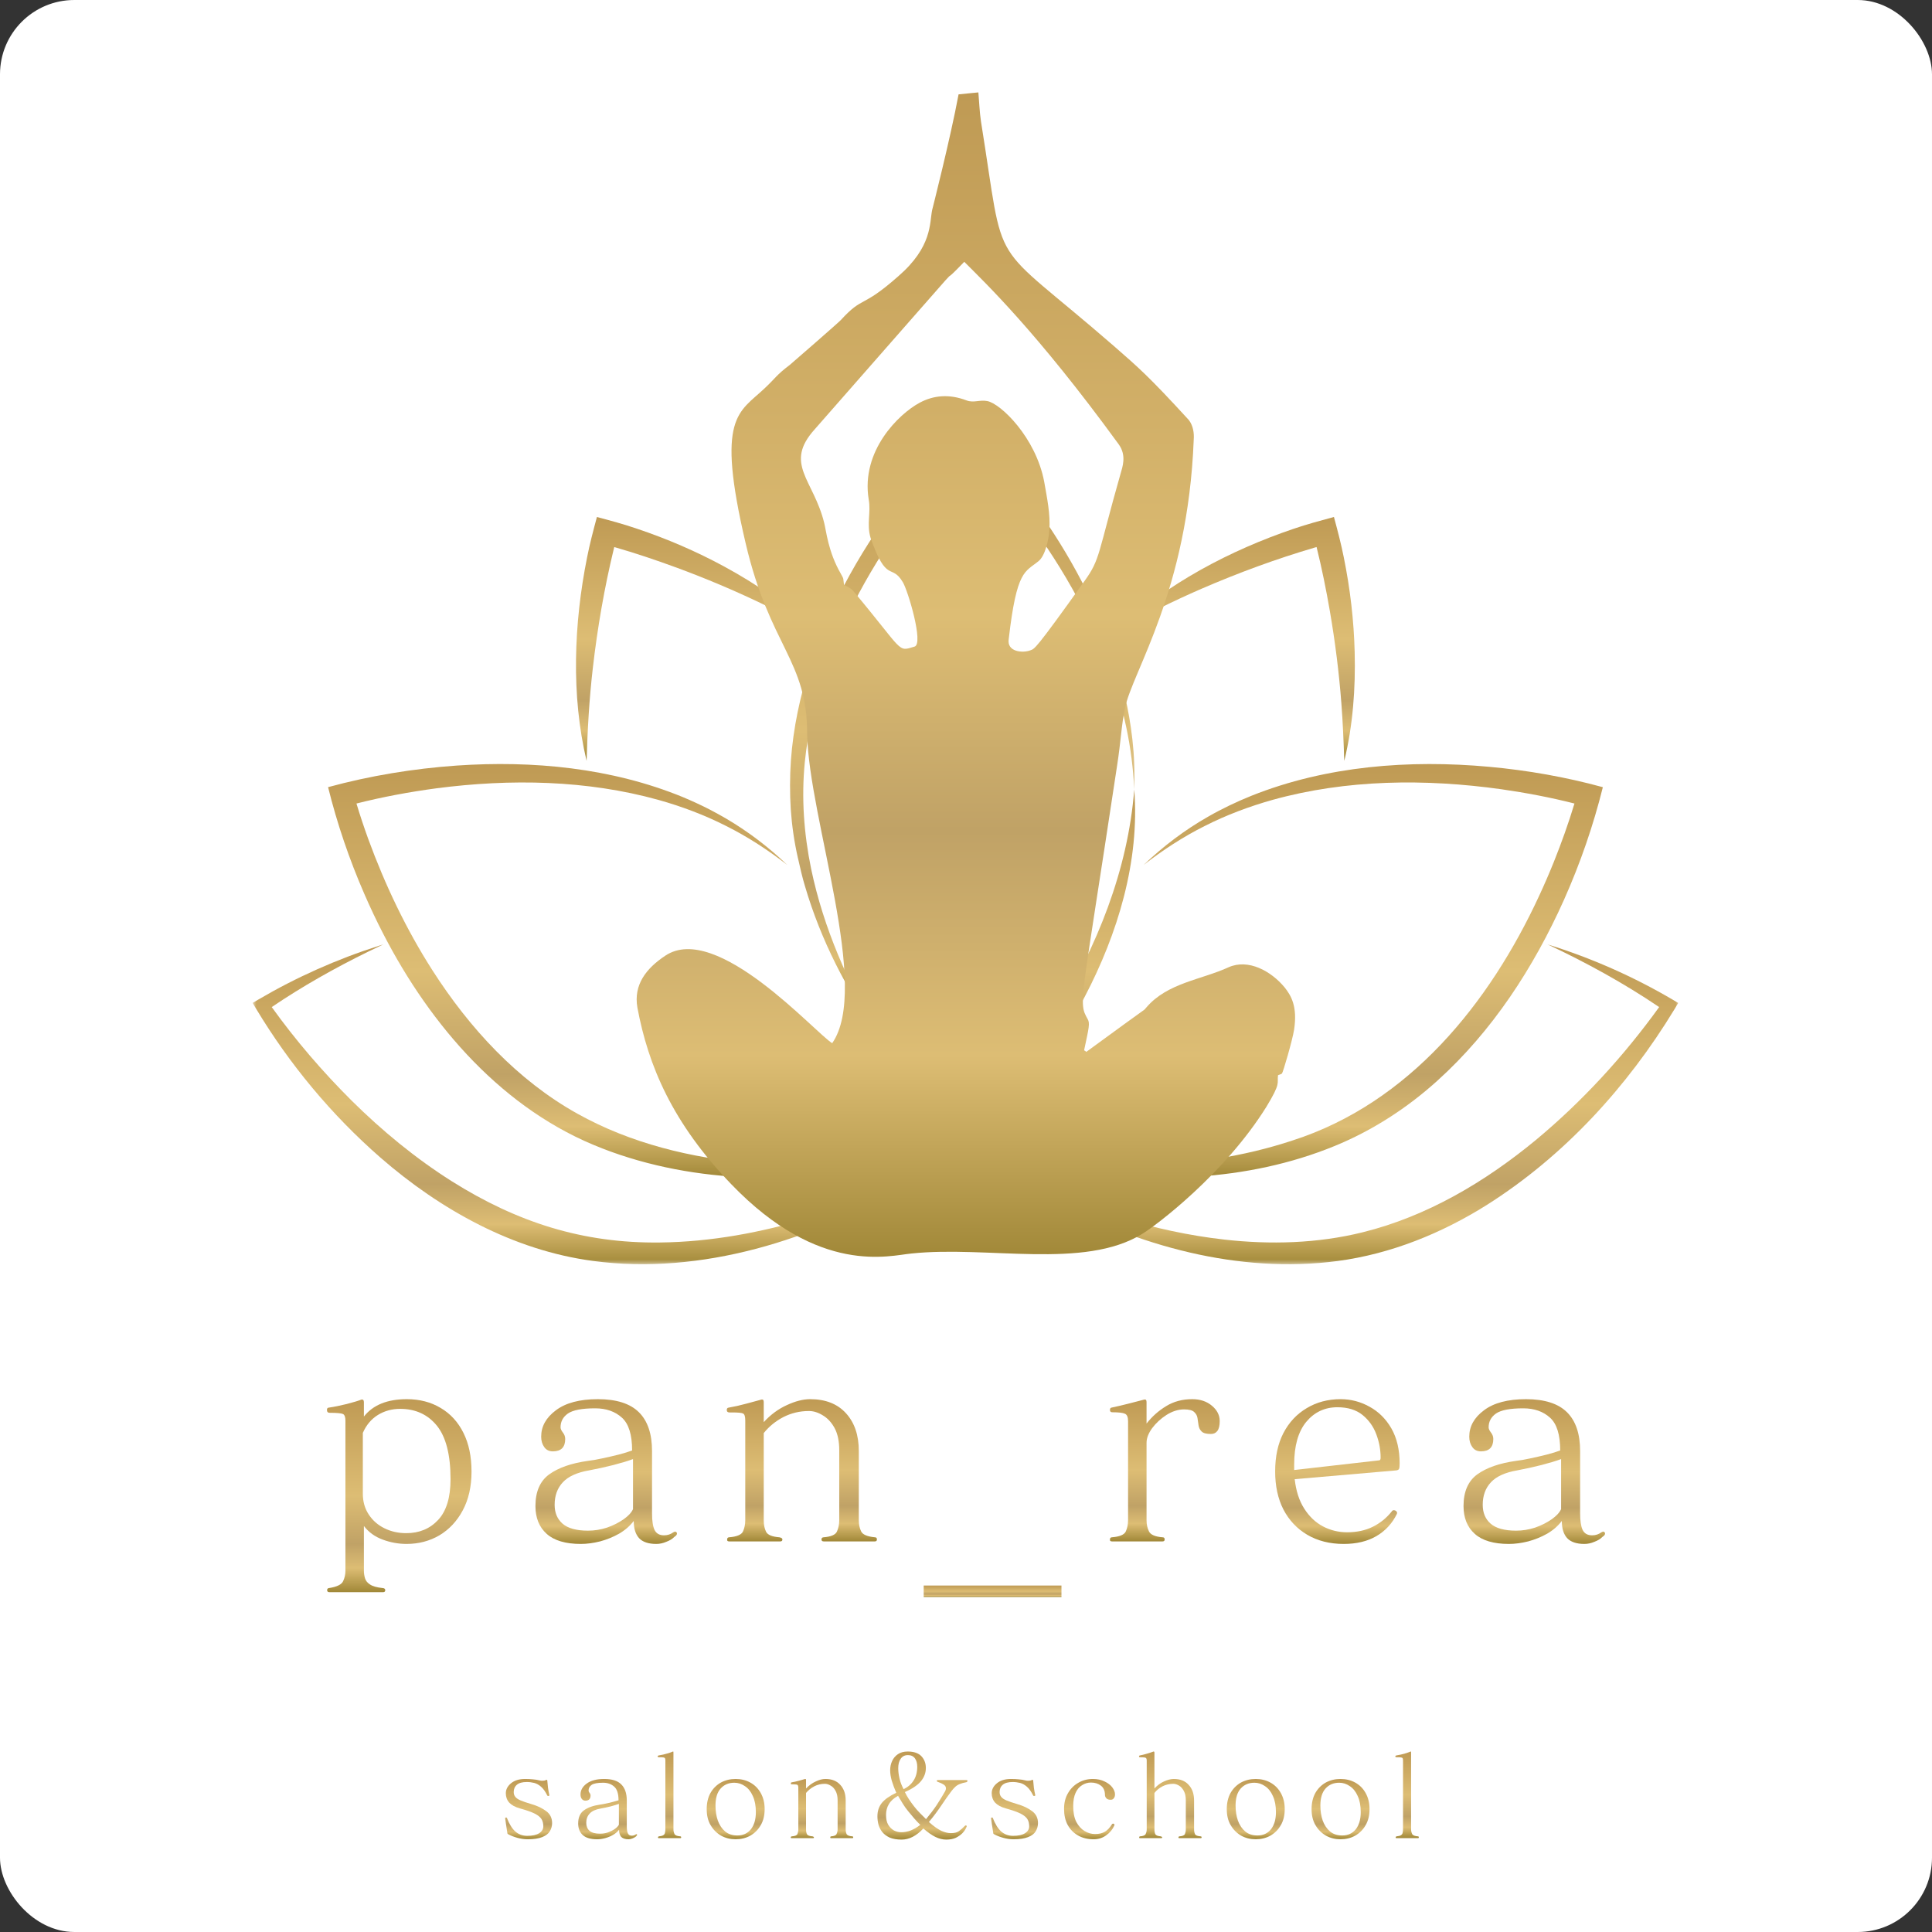
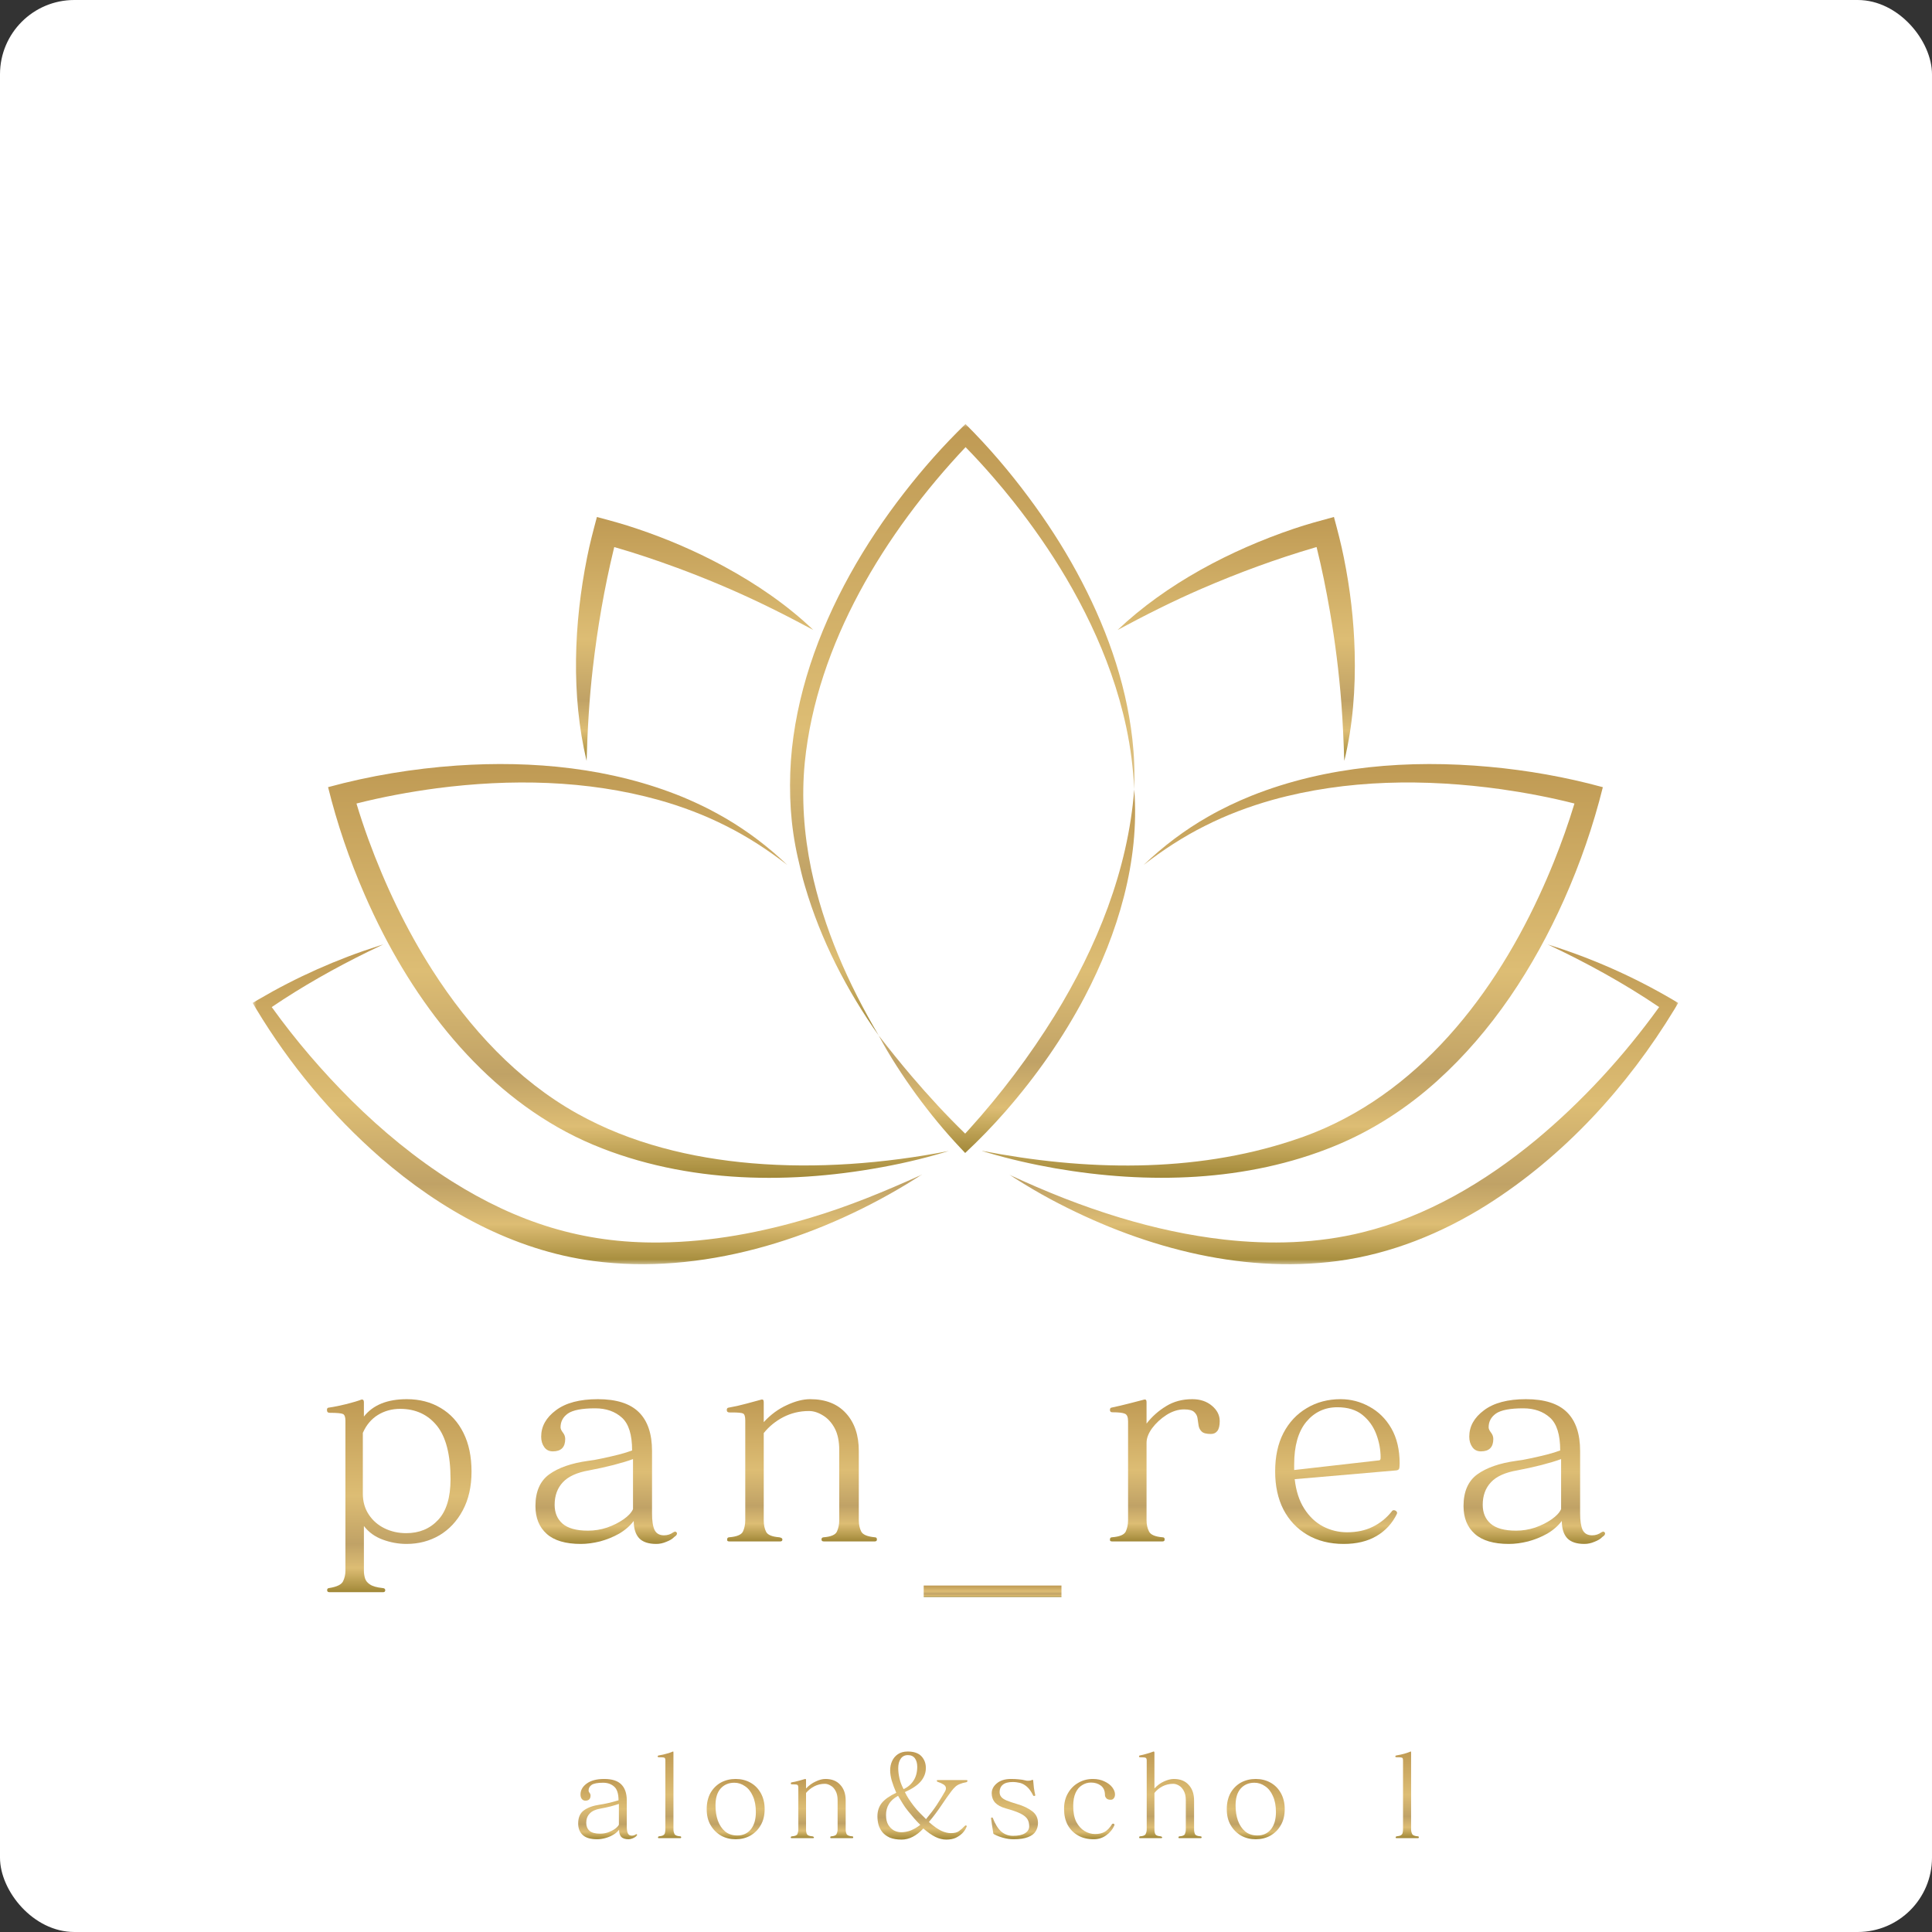
<svg xmlns="http://www.w3.org/2000/svg" width="260" height="260" viewBox="0 0 260 260" fill="none">
  <rect x="0" y="0" width="260" height="260" fill="#333333" stroke="none" />
  <rect width="260" height="260" rx="10" fill="white" />
  <path d="M180.515 94.635C180.199 90.489 179.675 86.358 178.971 82.261C178.471 79.363 177.888 76.475 177.18 73.62C177.107 73.64 177.029 73.664 176.951 73.683C171.757 75.208 166.655 77.086 161.684 79.237C157.835 80.902 154.102 82.79 150.398 84.781C156.976 78.552 165.592 74.038 174.131 71.149C175.864 70.557 177.738 70.052 179.515 69.572C179.995 71.344 180.49 73.232 180.845 75.023C181.694 79.208 182.199 83.484 182.306 87.751C182.432 92.659 182.068 97.615 180.908 102.392C180.82 99.795 180.714 97.217 180.515 94.635Z" fill="url(#paint0_linear_1136_923)" />
  <mask id="mask0_1136_923" style="mask-type:luminance" maskUnits="userSpaceOnUse" x="34" y="126" width="91" height="45">
    <path d="M34 126.251H124.34V170.295H34V126.251Z" fill="white" />
  </mask>
  <g mask="url(#mask0_1136_923)">
    <path d="M34.762 134.518C39.888 131.509 45.359 129.072 51.024 127.271L51.568 127.101C50.879 127.426 50.194 127.761 49.505 128.091C45.039 130.285 40.689 132.737 36.568 135.528C39.786 140.009 43.413 144.227 47.32 148.115C51.432 152.183 55.922 155.887 60.811 158.975C69.568 164.484 78.432 167.344 88.83 167.208C95.694 167.135 102.505 165.848 109.068 163.878C114.18 162.363 119.175 160.29 124.01 158.101L123.845 158.12L124.01 158.077L124.083 158.057L124.015 158.101C123.408 158.504 122.568 159.004 121.961 159.387C109.616 166.844 94.325 171.64 79.82 169.693C69.092 168.271 59.267 162.81 51.189 155.776C44.617 150.038 38.985 143.256 34.49 135.795L34 134.97L34.767 134.513L34.762 134.518Z" fill="url(#paint1_linear_1136_923)" />
  </g>
  <mask id="mask1_1136_923" style="mask-type:luminance" maskUnits="userSpaceOnUse" x="135" y="126" width="91" height="45">
    <path d="M135.524 126.251H226V170.295H135.524V126.251Z" fill="white" />
  </mask>
  <g mask="url(#mask1_1136_923)">
    <path d="M164.738 166.814C170.947 167.513 177.306 167.344 183.384 165.834C192.029 163.698 199.83 159.072 206.67 153.431C212.947 148.217 218.515 142.14 223.282 135.528C218.529 132.31 213.476 129.543 208.282 127.101C214.141 128.912 219.796 131.416 225.083 134.518L225.845 134.975L225.359 135.795C219.005 146.266 210.476 155.591 200.087 162.159C194.005 165.979 187.175 168.746 180.029 169.698C166.699 171.465 153.092 167.649 141.393 161.392C139.733 160.504 138.112 159.533 136.519 158.528C136.291 158.382 136.063 158.242 135.835 158.091C140.709 160.363 145.66 162.339 150.782 163.882C155.335 165.251 160.005 166.28 164.738 166.814Z" fill="url(#paint2_linear_1136_923)" />
  </g>
  <path d="M91.044 76.387C88.286 75.373 85.49 74.431 82.665 73.62C82.646 73.698 82.626 73.771 82.607 73.848C81.33 79.11 80.408 84.47 79.786 89.848C79.301 94.013 79.063 98.193 78.942 102.392C76.835 93.581 77.233 83.868 79.005 75.023C79.354 73.232 79.854 71.353 80.33 69.576C82.102 70.042 83.99 70.557 85.714 71.149C89.767 72.508 93.718 74.207 97.471 76.246C101.786 78.591 105.893 81.382 109.451 84.78C107.16 83.557 104.874 82.358 102.534 81.242C98.791 79.441 94.947 77.829 91.049 76.387H91.044Z" fill="url(#paint3_linear_1136_923)" />
  <path d="M132.175 154.878C145.888 157.543 160.573 157.907 173.971 153.47C189.651 148.426 200.447 135.028 207.155 120.504C207.845 119.023 208.51 117.479 209.117 115.97C210.146 113.402 211.083 110.785 211.884 108.135C208.646 107.31 205.34 106.688 202.034 106.212C191.816 104.785 181.228 104.873 171.238 107.649C168.117 108.528 165.058 109.674 162.165 111.14C159.238 112.601 156.49 114.397 153.903 116.402C156.519 113.902 159.451 111.679 162.612 109.887C164.466 108.824 166.456 107.878 168.447 107.077C178.519 103.062 189.684 102.212 200.408 103.193C205.568 103.664 210.704 104.567 215.704 105.936C214.413 111.13 212.655 116.203 210.476 121.091C206.403 130.188 200.84 138.766 193.403 145.465C189.345 149.13 184.684 152.145 179.621 154.217C167.772 159.077 154.456 159.382 141.976 157.222C138.947 156.688 135.917 156.004 132.971 155.135L132.17 154.892L132.18 154.882L132.175 154.878Z" fill="url(#paint4_linear_1136_923)" />
  <mask id="mask2_1136_923" style="mask-type:luminance" maskUnits="userSpaceOnUse" x="105" y="57" width="48" height="83">
    <path d="M105.699 57.004H152.922V139.921H105.699V57.004Z" fill="white" />
  </mask>
  <g mask="url(#mask2_1136_923)">
    <path d="M107.388 115.513C103.398 97.96 110.995 80.047 121.67 66.329C124.209 63.052 126.956 59.95 129.932 57.062C133.024 60.135 135.849 63.45 138.442 66.941C140.816 70.13 142.995 73.484 144.898 76.98C148.689 83.945 151.495 91.557 152.388 99.465C152.51 100.572 152.607 101.737 152.641 102.848C152.694 103.979 152.675 105.111 152.641 106.237C152.51 103.426 152.155 100.635 151.573 97.892C151.058 95.45 150.354 92.989 149.524 90.63C147.951 86.159 145.879 81.868 143.476 77.785C141.354 74.188 138.951 70.746 136.359 67.475C135.5 66.387 134.602 65.31 133.694 64.261C132.485 62.863 131.233 61.489 129.942 60.174C119.083 71.688 109.913 86.644 108.306 102.586C107.835 107.373 108.189 112.217 109.16 116.931C110.816 124.878 114.15 132.392 118.262 139.368C113.932 133.246 110.461 126.509 108.34 119.29C107.966 118.067 107.675 116.766 107.393 115.518L107.388 115.513Z" fill="url(#paint5_linear_1136_923)" />
  </g>
  <path d="M118.262 139.368C119.694 141.213 121.146 143.023 122.655 144.795C124.947 147.484 127.354 150.096 129.888 152.557C130.068 152.368 130.243 152.179 130.408 151.989C134.694 147.251 138.563 142.12 141.927 136.683C147.607 127.46 151.796 117.111 152.641 106.242C153.398 115.882 150.422 125.664 145.976 134.14C143.058 139.688 139.422 144.858 135.301 149.577C133.597 151.523 131.786 153.392 129.888 155.164L129.277 154.514C127.121 152.237 125.131 149.805 123.277 147.271C121.447 144.747 119.733 142.12 118.257 139.368H118.262Z" fill="url(#paint6_linear_1136_923)" />
  <path d="M81.029 154.538C67.777 149.441 57.976 138.077 51.592 125.703C50.689 123.96 49.816 122.11 49.034 120.31C47.01 115.664 45.369 110.853 44.151 105.931C49.796 104.392 55.607 103.441 61.442 103.028C71.714 102.324 82.286 103.334 91.874 107.261C93.073 107.761 94.34 108.343 95.495 108.936C96.175 109.285 97.019 109.756 97.675 110.135C100.665 111.887 103.456 114.013 105.951 116.402C103.364 114.397 100.617 112.601 97.689 111.14C94.796 109.674 91.738 108.523 88.617 107.649C78.937 104.96 68.699 104.795 58.777 106.081C55.146 106.567 51.519 107.237 47.971 108.135C48.452 109.737 48.986 111.329 49.553 112.897C51.811 119.067 54.655 125.052 58.199 130.586C63.17 138.348 69.602 145.353 77.689 149.868C84.869 153.873 93.015 155.848 101.165 156.543C105.573 156.921 110.015 156.926 114.437 156.635C118.869 156.339 123.296 155.761 127.684 154.892L126.879 155.135C126.612 155.217 126.34 155.29 126.073 155.368C124.456 155.829 122.82 156.227 121.18 156.581C107.971 159.377 93.762 159.484 81.029 154.543V154.538Z" fill="url(#paint7_linear_1136_923)" />
-   <path d="M129 12.698C129.889 12.62 130.777 12.509 131.665 12.436C131.782 13.727 131.821 15.028 132.01 16.31C135.394 37.305 132.651 31.577 149.879 46.548C153.209 49.46 154.52 50.557 159.991 56.528C160.559 57.276 160.719 58.261 160.646 59.179C159.86 79.567 152.379 90.392 151.389 95.315C150.894 97.698 150.874 99.577 150.311 103.184C145.428 135.538 145.088 134.815 146.36 137.125C146.704 137.688 146.554 138.261 145.894 141.344C146 141.402 146.097 141.475 146.195 141.553C155.947 134.407 153.597 136.266 154.287 135.562C157.127 132.256 161.661 131.863 165.374 130.154C167.981 129.014 171.044 130.654 172.884 132.887C173.767 133.999 174.622 135.455 174.156 138.557C173.937 139.97 172.651 144.378 172.515 144.475C172.355 144.582 172.165 144.625 171.991 144.693C171.84 145.853 172.418 145.669 170.423 148.951C164.782 158.004 155.51 164.98 153.699 166.062C145.879 170.883 132.874 167.606 122.651 168.693C119.743 168.955 110.296 171.718 98.427 159.383C90.496 151.15 87.233 143.412 85.777 135.591C85.243 132.519 86.957 130.324 89.534 128.611C96.462 123.985 109.738 139.043 111.995 140.387C117.195 132.902 108.884 110.271 108.622 98.853C108.665 88.795 103.612 87.091 100.335 73.067C96.316 55.922 99.423 55.567 102.928 52.232C104.418 50.834 104.423 50.519 106.282 49.111C106.384 49.033 112.966 43.31 113.151 43.072C116.219 39.727 115.864 41.616 120.903 37.164C125.476 33.198 125.083 30.019 125.442 28.276C125.442 28.276 127.884 18.693 129 12.703M109.656 57.756C105.437 62.426 109.471 64.514 110.913 70.358C111.195 71.431 111.442 74.252 113.141 77.184C113.622 78.072 113.432 77.684 113.583 78.698C113.966 78.931 114.398 79.096 114.729 79.412C121.758 87.785 120.695 87.732 123.068 87.019C124.355 86.684 122.156 79.392 121.495 78.344C119.957 75.752 119.355 78.635 117.156 72.383C116.597 70.485 117.233 68.951 116.903 67.198C115.84 60.659 120.966 55.698 123.762 54.198C125.636 53.193 127.733 52.994 130.068 53.883C131.01 54.256 131.86 53.771 132.864 53.975C134.646 54.295 139.403 58.863 140.525 64.839C140.898 66.989 141.369 69.159 141.219 71.353C141.136 72.543 140.69 74.756 139.772 75.509C137.942 77.014 136.83 76.635 135.753 85.98C135.452 87.771 137.695 87.902 138.67 87.514C139.238 87.295 139.238 87.596 145.986 78.14C148.083 75.213 147.714 74.591 150.801 63.747C151.049 62.868 151.641 61.31 150.559 59.805C139.418 44.504 132.466 37.956 129.767 35.232C124.262 40.956 135.199 28.679 109.656 57.756Z" fill="url(#paint8_linear_1136_923)" />
-   <path d="M68.289 246.743C68.241 246.472 68.193 246.164 68.145 245.826C68.096 245.476 68.036 245.09 67.976 244.667C67.976 244.655 68.006 244.631 68.072 244.595C68.102 244.595 68.12 244.595 68.12 244.595C68.132 244.595 68.145 244.595 68.145 244.595C68.175 244.595 68.199 244.613 68.217 244.643C68.537 245.482 68.917 246.092 69.352 246.478C69.798 246.864 70.329 247.057 70.945 247.057C71.632 247.057 72.164 246.949 72.538 246.719C72.924 246.478 73.117 246.164 73.117 245.778C73.117 245.392 73.033 245.072 72.876 244.812C72.713 244.541 72.405 244.293 71.958 244.064C71.506 243.841 70.836 243.605 69.955 243.364C69.327 243.189 68.851 242.929 68.531 242.592C68.223 242.242 68.072 241.819 68.072 241.336C68.072 240.823 68.302 240.371 68.772 239.985C69.237 239.598 69.87 239.405 70.679 239.405C71.065 239.405 71.403 239.423 71.693 239.454C71.995 239.472 72.333 239.526 72.707 239.623C72.755 239.623 72.803 239.635 72.852 239.647C72.912 239.647 72.96 239.647 72.996 239.647C73.201 239.647 73.358 239.616 73.455 239.55C73.503 239.538 73.533 239.526 73.552 239.526C73.6 239.526 73.63 239.544 73.648 239.574C73.678 239.882 73.708 240.214 73.745 240.564C73.793 240.902 73.853 241.252 73.938 241.602C73.938 241.638 73.914 241.662 73.865 241.674C73.829 241.692 73.799 241.698 73.769 241.698C73.721 241.698 73.678 241.674 73.648 241.626C73.389 241.095 73.105 240.703 72.803 240.443C72.514 240.19 72.206 240.021 71.886 239.936C71.56 239.858 71.234 239.816 70.896 239.816C70.299 239.816 69.858 239.936 69.569 240.178C69.279 240.419 69.134 240.751 69.134 241.167C69.134 241.427 69.207 241.644 69.352 241.819C69.496 242 69.738 242.157 70.076 242.302C70.426 242.447 70.902 242.61 71.5 242.785C72.333 243.026 73.008 243.352 73.527 243.75C74.04 244.136 74.3 244.667 74.3 245.343C74.3 245.748 74.191 246.116 73.986 246.454C73.793 246.78 73.455 247.033 72.972 247.226C72.49 247.419 71.838 247.516 71.017 247.516C70.546 247.516 70.082 247.449 69.617 247.323C69.164 247.196 68.772 247.045 68.434 246.864C68.338 246.816 68.289 246.78 68.289 246.743Z" fill="url(#paint9_linear_1136_923)" />
  <path d="M83.288 245.561V242.761C83.01 242.857 82.642 242.972 82.177 243.098C81.725 243.213 81.272 243.31 80.826 243.388C80.15 243.503 79.655 243.726 79.353 244.064C79.045 244.39 78.894 244.806 78.894 245.319C78.894 245.754 79.039 246.11 79.329 246.381C79.631 246.641 80.107 246.767 80.753 246.767C81.121 246.767 81.477 246.713 81.815 246.598C82.165 246.472 82.473 246.321 82.732 246.14C83.004 245.947 83.191 245.754 83.288 245.561ZM84.35 242.302V245.802C84.35 246.206 84.398 246.514 84.495 246.719C84.591 246.93 84.766 247.033 85.026 247.033C85.219 247.033 85.394 246.979 85.557 246.864C85.605 246.834 85.635 246.816 85.653 246.816C85.665 246.816 85.689 246.84 85.726 246.888C85.738 246.888 85.75 246.9 85.75 246.912C85.75 246.961 85.726 247.003 85.677 247.033C85.641 247.069 85.617 247.099 85.605 247.13C85.49 247.226 85.339 247.317 85.146 247.395C84.953 247.474 84.766 247.516 84.591 247.516C84.138 247.516 83.807 247.407 83.601 247.202C83.408 246.979 83.312 246.659 83.312 246.236C83.101 246.514 82.829 246.743 82.491 246.936C82.153 247.13 81.797 247.274 81.429 247.371C81.055 247.467 80.705 247.516 80.367 247.516C79.498 247.516 78.852 247.335 78.436 246.961C78.013 246.574 77.808 246.055 77.808 245.392C77.808 244.589 78.062 244.004 78.581 243.629C79.112 243.243 79.836 242.99 80.753 242.857C80.976 242.827 81.242 242.779 81.55 242.712C81.87 242.652 82.177 242.579 82.467 242.495C82.769 242.417 83.028 242.344 83.239 242.278C83.239 241.397 83.046 240.781 82.66 240.443C82.274 240.093 81.773 239.912 81.163 239.912C80.421 239.912 79.908 240.009 79.619 240.202C79.341 240.395 79.208 240.654 79.208 240.974C79.208 241.059 79.245 241.155 79.329 241.264C79.425 241.379 79.474 241.499 79.474 241.626C79.474 242.097 79.238 242.326 78.774 242.326C78.581 242.326 78.418 242.248 78.291 242.085C78.176 241.928 78.122 241.735 78.122 241.505C78.122 240.926 78.394 240.437 78.943 240.033C79.504 239.616 80.294 239.405 81.308 239.405C82.352 239.405 83.119 239.647 83.601 240.129C84.096 240.612 84.35 241.336 84.35 242.302Z" fill="url(#paint10_linear_1136_923)" />
  <path d="M91.546 247.371H88.674C88.589 247.371 88.553 247.341 88.553 247.274C88.553 247.196 88.589 247.148 88.674 247.13C88.963 247.099 89.162 247.045 89.277 246.961C89.404 246.882 89.476 246.768 89.494 246.623C89.525 246.478 89.543 246.333 89.543 246.188V236.919C89.543 236.792 89.525 236.696 89.494 236.629C89.476 236.569 89.404 236.527 89.277 236.509C89.162 236.497 88.963 236.485 88.674 236.485C88.559 236.485 88.505 236.448 88.505 236.364C88.505 236.304 88.541 236.261 88.625 236.243C88.8 236.213 89.011 236.171 89.253 236.123C89.494 236.062 89.736 235.996 89.977 235.929C90.219 235.851 90.412 235.779 90.556 235.712H90.605C90.617 235.712 90.629 235.773 90.629 235.881V246.188C90.629 246.418 90.677 246.623 90.774 246.816C90.87 246.997 91.136 247.099 91.57 247.13C91.631 247.13 91.667 247.178 91.667 247.274C91.667 247.341 91.624 247.371 91.546 247.371Z" fill="url(#paint11_linear_1136_923)" />
  <path d="M99.233 247.009C99.988 247.009 100.591 246.737 101.044 246.188C101.49 245.627 101.72 244.855 101.72 243.871C101.72 243.002 101.581 242.278 101.309 241.698C101.05 241.107 100.694 240.66 100.247 240.371C99.813 240.069 99.336 239.912 98.823 239.912C98.063 239.912 97.453 240.172 96.989 240.685C96.518 241.204 96.288 241.964 96.288 242.978C96.288 243.72 96.391 244.396 96.602 245.005C96.826 245.621 97.157 246.11 97.592 246.478C98.026 246.834 98.57 247.009 99.233 247.009ZM98.992 247.516C98.28 247.516 97.628 247.359 97.037 247.033C96.457 246.695 95.987 246.23 95.637 245.633C95.281 245.042 95.106 244.317 95.106 243.461C95.106 242.628 95.275 241.904 95.613 241.288C95.963 240.679 96.433 240.214 97.013 239.888C97.604 239.568 98.268 239.405 98.992 239.405C99.728 239.405 100.392 239.568 100.971 239.888C101.563 240.214 102.033 240.679 102.371 241.288C102.721 241.904 102.902 242.628 102.902 243.461C102.902 244.317 102.721 245.042 102.371 245.633C102.033 246.23 101.563 246.695 100.971 247.033C100.392 247.359 99.728 247.516 98.992 247.516Z" fill="url(#paint12_linear_1136_923)" />
  <path d="M114.701 247.371H111.853C111.768 247.371 111.732 247.341 111.732 247.274C111.732 247.196 111.762 247.148 111.829 247.13C112.245 247.099 112.492 246.997 112.577 246.816C112.673 246.623 112.722 246.417 112.722 246.188V242.254C112.722 241.759 112.631 241.348 112.456 241.023C112.275 240.685 112.052 240.443 111.78 240.298C111.521 240.141 111.261 240.057 111.008 240.057C110.489 240.057 110.018 240.172 109.584 240.395C109.149 240.624 108.775 240.92 108.473 241.288V246.188C108.473 246.448 108.51 246.665 108.594 246.84C108.691 247.003 108.944 247.099 109.367 247.13C109.475 247.166 109.535 247.214 109.535 247.274C109.535 247.341 109.493 247.371 109.415 247.371H106.542C106.458 247.371 106.422 247.347 106.422 247.299V247.274C106.422 247.196 106.458 247.148 106.542 247.13C106.977 247.099 107.23 246.997 107.315 246.816C107.393 246.623 107.435 246.417 107.435 246.188V240.588C107.435 240.383 107.393 240.25 107.315 240.202C107.248 240.154 107.049 240.129 106.711 240.129H106.566C106.47 240.129 106.422 240.093 106.422 240.009C106.422 239.93 106.452 239.882 106.518 239.864C106.82 239.816 107.152 239.743 107.508 239.647C107.858 239.55 108.141 239.472 108.353 239.405H108.401C108.449 239.405 108.473 239.466 108.473 239.574V240.685C108.872 240.268 109.306 239.954 109.777 239.743C110.242 239.52 110.676 239.405 111.08 239.405C111.949 239.405 112.613 239.671 113.084 240.202C113.567 240.721 113.808 241.421 113.808 242.302V246.188C113.808 246.417 113.844 246.623 113.929 246.816C114.025 246.997 114.291 247.099 114.725 247.13C114.786 247.13 114.822 247.178 114.822 247.274C114.822 247.341 114.78 247.371 114.701 247.371Z" fill="url(#paint13_linear_1136_923)" />
  <path d="M123.849 245.585C123.589 245.331 123.324 245.048 123.052 244.74C122.793 244.42 122.503 244.076 122.183 243.702C121.924 243.382 121.688 243.05 121.483 242.712C121.272 242.374 121.061 242.03 120.856 241.674C120.288 241.982 119.878 242.35 119.625 242.785C119.365 243.207 119.238 243.696 119.238 244.257C119.238 244.788 119.335 245.223 119.528 245.561C119.733 245.899 119.993 246.158 120.3 246.333C120.62 246.496 120.952 246.574 121.29 246.574C121.706 246.574 122.135 246.496 122.569 246.333C123.004 246.158 123.426 245.911 123.849 245.585ZM121.604 240.781C122.195 240.492 122.648 240.099 122.956 239.598C123.275 239.104 123.438 238.488 123.438 237.764C123.438 237.281 123.33 236.907 123.125 236.629C122.913 236.34 122.6 236.195 122.183 236.195C121.761 236.195 121.441 236.358 121.218 236.678C120.988 237.004 120.88 237.426 120.88 237.957C120.88 238.379 120.934 238.838 121.049 239.333C121.157 239.816 121.344 240.298 121.604 240.781ZM126.263 239.55H130.004C130.131 239.55 130.197 239.574 130.197 239.623C130.197 239.659 130.185 239.695 130.173 239.743C130.173 239.779 130.131 239.81 130.052 239.84C129.696 239.906 129.407 239.985 129.183 240.081C128.954 240.166 128.755 240.286 128.58 240.443C128.417 240.588 128.248 240.775 128.073 240.998C127.62 241.596 127.156 242.254 126.673 242.978C126.19 243.702 125.635 244.444 125.007 245.199C125.647 245.766 126.202 246.158 126.673 246.381C127.138 246.593 127.566 246.695 127.952 246.695C128.435 246.695 128.797 246.611 129.039 246.43C129.292 246.255 129.557 246.019 129.835 245.73C129.883 245.681 129.92 245.657 129.956 245.657C129.986 245.657 130.016 245.669 130.052 245.681C130.082 245.699 130.101 245.724 130.101 245.754C130.101 245.79 130.082 245.838 130.052 245.899C129.938 246.176 129.763 246.442 129.521 246.695C129.28 246.936 128.978 247.148 128.628 247.323C128.272 247.48 127.844 247.564 127.349 247.564C126.866 247.564 126.371 247.443 125.876 247.202C125.394 246.961 124.851 246.586 124.259 246.068C123.324 247.069 122.352 247.564 121.338 247.564C120.711 247.564 120.18 247.474 119.745 247.299C119.323 247.105 118.997 246.864 118.756 246.574C118.514 246.273 118.333 245.935 118.225 245.561C118.128 245.192 118.08 244.812 118.08 244.426C118.08 243.72 118.279 243.117 118.683 242.616C119.1 242.121 119.745 241.668 120.614 241.264C120.373 240.703 120.168 240.166 120.011 239.647C119.866 239.134 119.794 238.669 119.794 238.247C119.794 237.8 119.878 237.378 120.059 236.991C120.234 236.605 120.494 236.304 120.831 236.074C121.181 235.833 121.628 235.712 122.159 235.712C122.98 235.712 123.589 235.923 123.994 236.34C124.392 236.762 124.597 237.293 124.597 237.933C124.597 238.579 124.38 239.164 123.945 239.695C123.511 240.226 122.787 240.721 121.773 241.167C121.93 241.493 122.111 241.807 122.304 242.109C122.497 242.398 122.72 242.712 122.98 243.05C123.269 243.424 123.547 243.744 123.825 244.016C124.114 244.293 124.38 244.559 124.621 244.812C125.182 244.136 125.659 243.509 126.045 242.93C126.432 242.338 126.8 241.735 127.156 241.119C127.252 240.962 127.301 240.805 127.301 240.661C127.301 240.455 127.192 240.286 126.987 240.154C126.794 240.027 126.528 239.906 126.19 239.792C126.142 239.779 126.106 239.755 126.094 239.719C126.076 239.689 126.069 239.659 126.069 239.623C126.069 239.574 126.13 239.55 126.263 239.55Z" fill="url(#paint14_linear_1136_923)" />
  <path d="M133.678 246.743C133.629 246.472 133.581 246.164 133.533 245.826C133.484 245.476 133.424 245.09 133.364 244.667C133.364 244.655 133.394 244.631 133.46 244.595C133.49 244.595 133.509 244.595 133.509 244.595C133.521 244.595 133.533 244.595 133.533 244.595C133.563 244.595 133.587 244.613 133.605 244.643C133.925 245.482 134.305 246.092 134.74 246.478C135.186 246.864 135.717 247.057 136.333 247.057C137.021 247.057 137.552 246.949 137.926 246.719C138.312 246.478 138.505 246.164 138.505 245.778C138.505 245.392 138.421 245.072 138.264 244.812C138.101 244.541 137.793 244.293 137.347 244.064C136.894 243.841 136.224 243.605 135.343 243.364C134.716 243.189 134.239 242.929 133.919 242.592C133.611 242.242 133.46 241.819 133.46 241.336C133.46 240.823 133.69 240.371 134.16 239.985C134.625 239.598 135.259 239.405 136.067 239.405C136.453 239.405 136.791 239.423 137.081 239.454C137.383 239.472 137.721 239.526 138.095 239.623C138.143 239.623 138.191 239.635 138.24 239.647C138.3 239.647 138.348 239.647 138.385 239.647C138.59 239.647 138.747 239.616 138.843 239.55C138.891 239.538 138.922 239.526 138.94 239.526C138.988 239.526 139.018 239.544 139.036 239.574C139.066 239.882 139.097 240.214 139.133 240.564C139.181 240.902 139.241 241.252 139.326 241.602C139.326 241.638 139.302 241.662 139.254 241.674C139.217 241.692 139.187 241.698 139.157 241.698C139.109 241.698 139.066 241.674 139.036 241.626C138.777 241.095 138.493 240.703 138.191 240.443C137.902 240.19 137.594 240.021 137.274 239.936C136.948 239.858 136.622 239.816 136.285 239.816C135.687 239.816 135.247 239.936 134.957 240.178C134.667 240.419 134.522 240.751 134.522 241.167C134.522 241.427 134.595 241.644 134.74 241.819C134.884 242 135.126 242.157 135.464 242.302C135.814 242.447 136.291 242.61 136.888 242.785C137.721 243.026 138.397 243.352 138.916 243.75C139.429 244.136 139.688 244.667 139.688 245.343C139.688 245.748 139.579 246.116 139.374 246.454C139.181 246.78 138.843 247.033 138.36 247.226C137.878 247.419 137.226 247.516 136.405 247.516C135.935 247.516 135.47 247.449 135.005 247.323C134.553 247.196 134.16 247.045 133.822 246.864C133.726 246.816 133.678 246.78 133.678 246.743Z" fill="url(#paint15_linear_1136_923)" />
  <path d="M149.955 245.681C149.726 246.2 149.364 246.635 148.869 246.985C148.386 247.341 147.819 247.516 147.179 247.516C146.371 247.516 145.671 247.347 145.079 247.009C144.482 246.671 144.017 246.2 143.679 245.585C143.354 244.975 143.197 244.257 143.197 243.436C143.197 242.616 143.372 241.91 143.728 241.312C144.078 240.703 144.548 240.238 145.128 239.912C145.707 239.574 146.359 239.405 147.083 239.405C147.674 239.405 148.199 239.52 148.652 239.743C149.098 239.954 149.448 240.22 149.69 240.54C149.931 240.866 150.052 241.179 150.052 241.481C150.052 241.71 149.992 241.885 149.883 242.012C149.786 242.145 149.648 242.205 149.473 242.205C149.213 242.205 149.02 242.145 148.893 242.012C148.761 241.867 148.7 241.717 148.7 241.554C148.7 240.992 148.513 240.576 148.145 240.298C147.789 240.027 147.348 239.888 146.817 239.888C146.383 239.888 145.979 240.009 145.61 240.25C145.236 240.479 144.947 240.823 144.742 241.288C144.53 241.759 144.428 242.344 144.428 243.05C144.428 243.907 144.56 244.613 144.838 245.174C145.128 245.723 145.496 246.134 145.948 246.405C146.395 246.683 146.872 246.816 147.373 246.816C147.904 246.816 148.344 246.713 148.7 246.502C149.05 246.297 149.376 245.947 149.666 245.464C149.714 245.434 149.762 245.416 149.811 245.416C149.823 245.416 149.859 245.428 149.907 245.44C149.955 245.476 149.98 245.524 149.98 245.585C149.98 245.621 149.967 245.651 149.955 245.681Z" fill="url(#paint16_linear_1136_923)" />
  <path d="M161.586 247.371H158.713C158.629 247.371 158.593 247.341 158.593 247.274C158.593 247.196 158.629 247.148 158.713 247.13C159.13 247.099 159.377 246.997 159.462 246.816C159.54 246.623 159.582 246.418 159.582 246.188V242.254C159.582 241.759 159.492 241.348 159.317 241.023C159.136 240.685 158.918 240.443 158.665 240.298C158.405 240.142 158.146 240.057 157.893 240.057C157.374 240.057 156.891 240.172 156.444 240.395C156.01 240.624 155.648 240.92 155.358 241.288V246.188C155.358 246.448 155.394 246.665 155.479 246.84C155.575 247.003 155.823 247.099 156.227 247.13C156.336 247.166 156.396 247.214 156.396 247.274C156.396 247.341 156.354 247.371 156.275 247.371H153.427C153.342 247.371 153.306 247.347 153.306 247.299V247.274C153.306 247.196 153.336 247.148 153.403 247.13C153.837 247.099 154.091 246.997 154.175 246.816C154.272 246.623 154.32 246.418 154.32 246.188V236.919C154.32 236.726 154.272 236.605 154.175 236.557C154.091 236.509 153.843 236.485 153.427 236.485C153.33 236.485 153.282 236.448 153.282 236.364C153.282 236.304 153.312 236.261 153.379 236.243C153.698 236.183 153.994 236.11 154.272 236.026C154.561 235.948 154.881 235.845 155.237 235.712H155.261C155.322 235.712 155.358 235.773 155.358 235.881V240.685C155.744 240.268 156.167 239.954 156.637 239.743C157.12 239.52 157.561 239.405 157.965 239.405C158.834 239.405 159.498 239.671 159.968 240.202C160.451 240.721 160.693 241.421 160.693 242.302V246.188C160.693 246.418 160.729 246.623 160.813 246.816C160.892 246.997 161.151 247.099 161.586 247.13C161.664 247.13 161.706 247.178 161.706 247.274C161.706 247.341 161.664 247.371 161.586 247.371Z" fill="url(#paint17_linear_1136_923)" />
  <path d="M169.223 247.009C169.978 247.009 170.581 246.737 171.034 246.188C171.48 245.627 171.71 244.855 171.71 243.871C171.71 243.002 171.571 242.278 171.299 241.698C171.04 241.107 170.684 240.66 170.237 240.371C169.803 240.069 169.326 239.912 168.813 239.912C168.053 239.912 167.443 240.172 166.978 240.685C166.508 241.204 166.278 241.964 166.278 242.978C166.278 243.72 166.381 244.396 166.592 245.005C166.816 245.621 167.147 246.11 167.582 246.478C168.016 246.834 168.56 247.009 169.223 247.009ZM168.982 247.516C168.27 247.516 167.618 247.359 167.027 247.033C166.447 246.695 165.977 246.23 165.627 245.633C165.271 245.042 165.096 244.317 165.096 243.461C165.096 242.628 165.265 241.904 165.603 241.288C165.953 240.679 166.423 240.214 167.003 239.888C167.594 239.568 168.258 239.405 168.982 239.405C169.718 239.405 170.382 239.568 170.961 239.888C171.553 240.214 172.023 240.679 172.361 241.288C172.711 241.904 172.892 242.628 172.892 243.461C172.892 244.317 172.711 245.042 172.361 245.633C172.023 246.23 171.553 246.695 170.961 247.033C170.382 247.359 169.718 247.516 168.982 247.516Z" fill="url(#paint18_linear_1136_923)" />
-   <path d="M180.636 247.009C181.39 247.009 181.994 246.737 182.446 246.188C182.893 245.627 183.122 244.855 183.122 243.871C183.122 243.002 182.984 242.278 182.712 241.698C182.452 241.107 182.096 240.66 181.65 240.371C181.215 240.069 180.739 239.912 180.226 239.912C179.465 239.912 178.856 240.172 178.391 240.685C177.921 241.204 177.691 241.964 177.691 242.978C177.691 243.72 177.794 244.396 178.005 245.005C178.228 245.621 178.56 246.11 178.995 246.478C179.429 246.834 179.972 247.009 180.636 247.009ZM180.395 247.516C179.683 247.516 179.031 247.359 178.439 247.033C177.86 246.695 177.389 246.23 177.039 245.633C176.683 245.042 176.508 244.317 176.508 243.461C176.508 242.628 176.677 241.904 177.015 241.288C177.365 240.679 177.836 240.214 178.415 239.888C179.007 239.568 179.671 239.405 180.395 239.405C181.131 239.405 181.795 239.568 182.374 239.888C182.965 240.214 183.436 240.679 183.774 241.288C184.124 241.904 184.305 242.628 184.305 243.461C184.305 244.317 184.124 245.042 183.774 245.633C183.436 246.23 182.965 246.695 182.374 247.033C181.795 247.359 181.131 247.516 180.395 247.516Z" fill="url(#paint19_linear_1136_923)" />
  <path d="M190.818 247.371H187.945C187.861 247.371 187.825 247.341 187.825 247.274C187.825 247.196 187.861 247.148 187.945 247.13C188.235 247.099 188.434 247.045 188.549 246.961C188.675 246.882 188.748 246.768 188.766 246.623C188.796 246.478 188.814 246.333 188.814 246.188V236.919C188.814 236.792 188.796 236.696 188.766 236.629C188.748 236.569 188.675 236.527 188.549 236.509C188.434 236.497 188.235 236.485 187.945 236.485C187.831 236.485 187.776 236.448 187.776 236.364C187.776 236.304 187.812 236.261 187.897 236.243C188.072 236.213 188.283 236.171 188.525 236.123C188.766 236.062 189.007 235.996 189.249 235.929C189.49 235.851 189.683 235.779 189.828 235.712H189.876C189.888 235.712 189.9 235.773 189.9 235.881V246.188C189.9 246.418 189.949 246.623 190.045 246.816C190.142 246.997 190.407 247.099 190.842 247.13C190.902 247.13 190.938 247.178 190.938 247.274C190.938 247.341 190.896 247.371 190.818 247.371Z" fill="url(#paint20_linear_1136_923)" />
  <path d="M48.828 192.833V201.016C48.828 202.078 49.093 203.013 49.624 203.816C50.155 204.624 50.861 205.24 51.748 205.674C52.63 206.109 53.607 206.326 54.669 206.326C56.419 206.326 57.855 205.735 58.966 204.54C60.076 203.351 60.631 201.523 60.631 199.06C60.631 195.778 60.016 193.382 58.797 191.867C57.572 190.359 55.924 189.598 53.848 189.598C52.738 189.598 51.736 189.876 50.855 190.419C49.968 190.968 49.292 191.771 48.828 192.833ZM51.555 214.268H44.338C44.127 214.268 44.024 214.177 44.024 214.002C44.024 213.821 44.109 213.725 44.29 213.712C45.334 213.55 45.961 213.242 46.172 212.795C46.378 212.361 46.486 211.89 46.486 211.395V191.191C46.486 190.709 46.378 190.413 46.172 190.298C45.961 190.19 45.358 190.129 44.362 190.129C44.121 190.129 44 190.003 44 189.743C44 189.538 44.084 189.429 44.266 189.429C45.002 189.321 45.798 189.158 46.655 188.947C47.524 188.723 48.188 188.524 48.659 188.343H48.731C48.888 188.343 48.972 188.464 48.972 188.705V190.636C50.191 189.079 52.117 188.295 54.742 188.295C56.48 188.295 58 188.693 59.304 189.478C60.619 190.25 61.645 191.372 62.369 192.833C63.093 194.281 63.456 196.019 63.456 198.047C63.456 200.062 63.057 201.8 62.273 203.261C61.5 204.709 60.45 205.831 59.135 206.616C57.813 207.388 56.341 207.774 54.717 207.774C53.619 207.774 52.551 207.581 51.507 207.195C50.457 206.809 49.612 206.199 48.972 205.361V211.395C48.972 211.715 49.021 212.047 49.117 212.385C49.214 212.723 49.437 213 49.793 213.23C50.143 213.471 50.711 213.628 51.483 213.712C51.724 213.725 51.845 213.821 51.845 214.002C51.845 214.177 51.748 214.268 51.555 214.268Z" fill="url(#paint21_linear_1136_923)" />
  <path d="M85.188 203.092V196.357C84.542 196.598 83.667 196.864 82.557 197.154C81.459 197.431 80.367 197.673 79.274 197.878C77.663 198.155 76.486 198.686 75.75 199.471C75.008 200.261 74.64 201.275 74.64 202.512C74.64 203.574 74.99 204.419 75.702 205.047C76.426 205.674 77.567 205.988 79.129 205.988C79.998 205.988 80.849 205.855 81.688 205.578C82.521 205.288 83.263 204.92 83.909 204.467C84.549 204.021 84.977 203.562 85.188 203.092ZM87.747 195.271V203.647C87.747 204.649 87.855 205.397 88.085 205.892C88.326 206.374 88.749 206.616 89.364 206.616C89.829 206.616 90.245 206.483 90.619 206.205C90.746 206.145 90.837 206.109 90.885 206.109C90.915 206.109 90.981 206.157 91.078 206.254C91.09 206.272 91.102 206.302 91.102 206.35C91.102 206.465 91.06 206.561 90.981 206.64C90.897 206.724 90.818 206.785 90.74 206.833C90.499 207.093 90.142 207.31 89.678 207.485C89.225 207.678 88.773 207.774 88.326 207.774C87.264 207.774 86.492 207.515 86.009 207.002C85.526 206.471 85.285 205.699 85.285 204.685C84.766 205.361 84.108 205.934 83.305 206.399C82.497 206.851 81.646 207.195 80.747 207.436C79.841 207.66 78.985 207.774 78.164 207.774C76.118 207.774 74.591 207.328 73.578 206.423C72.564 205.524 72.057 204.274 72.057 202.681C72.057 200.738 72.672 199.314 73.915 198.409C75.171 197.51 76.909 196.906 79.129 196.598C79.672 196.538 80.318 196.423 81.061 196.26C81.797 196.104 82.533 195.935 83.257 195.754C83.993 195.56 84.597 195.379 85.067 195.198C85.067 193.074 84.609 191.602 83.692 190.781C82.774 189.948 81.573 189.526 80.095 189.526C78.321 189.526 77.102 189.761 76.426 190.226C75.762 190.697 75.436 191.312 75.436 192.085C75.436 192.278 75.539 192.513 75.75 192.785C75.955 193.044 76.064 193.334 76.064 193.654C76.064 194.764 75.509 195.319 74.398 195.319C73.897 195.319 73.511 195.126 73.24 194.74C72.962 194.354 72.829 193.889 72.829 193.34C72.829 191.958 73.487 190.775 74.809 189.791C76.124 188.796 78.007 188.295 80.457 188.295C82.967 188.295 84.808 188.886 85.985 190.057C87.155 191.216 87.747 192.953 87.747 195.271Z" fill="url(#paint22_linear_1136_923)" />
  <path d="M117.722 207.436H110.867C110.656 207.436 110.553 207.352 110.553 207.171C110.553 206.996 110.638 206.899 110.819 206.881C111.833 206.803 112.436 206.543 112.629 206.109C112.834 205.662 112.943 205.155 112.943 204.588V195.174C112.943 193.955 112.732 192.953 112.315 192.181C111.893 191.409 111.362 190.841 110.722 190.467C110.095 190.081 109.473 189.888 108.864 189.888C107.621 189.888 106.474 190.166 105.412 190.709C104.362 191.258 103.487 191.976 102.781 192.857V204.588C102.781 205.204 102.883 205.717 103.095 206.133C103.3 206.555 103.897 206.803 104.881 206.881C105.152 206.93 105.291 207.026 105.291 207.171C105.291 207.352 105.195 207.436 105.002 207.436H98.146C97.953 207.436 97.857 207.376 97.857 207.243V207.171C97.857 206.996 97.935 206.899 98.098 206.881C99.142 206.803 99.77 206.543 99.981 206.109C100.186 205.662 100.295 205.155 100.295 204.588V191.167C100.295 190.636 100.198 190.322 100.005 190.226C99.824 190.129 99.329 190.081 98.508 190.081H98.17C97.929 190.081 97.808 189.972 97.808 189.743C97.808 189.55 97.893 189.447 98.074 189.429C98.81 189.303 99.601 189.128 100.439 188.898C101.272 188.675 101.96 188.488 102.491 188.343H102.588C102.714 188.343 102.781 188.464 102.781 188.705V191.385C103.71 190.371 104.748 189.61 105.895 189.091C107.035 188.56 108.079 188.295 109.033 188.295C111.109 188.295 112.714 188.934 113.86 190.202C115.001 191.457 115.574 193.147 115.574 195.271V204.588C115.574 205.155 115.677 205.65 115.888 206.085C116.093 206.519 116.715 206.785 117.747 206.881C117.922 206.881 118.012 206.978 118.012 207.171C118.012 207.352 117.916 207.436 117.722 207.436Z" fill="url(#paint23_linear_1136_923)" />
  <path d="M142.846 214.919H124.308V213.374H142.846V214.919Z" fill="url(#paint24_linear_1136_923)" />
  <path d="M156.445 207.436H149.662C149.469 207.436 149.373 207.376 149.373 207.243V207.171C149.373 206.996 149.451 206.899 149.614 206.881C150.658 206.803 151.286 206.543 151.497 206.109C151.702 205.662 151.811 205.155 151.811 204.588V191.264C151.811 190.703 151.666 190.365 151.376 190.25C151.098 190.123 150.537 190.057 149.686 190.057C149.475 190.057 149.373 189.954 149.373 189.743C149.373 189.55 149.445 189.447 149.59 189.429C150.344 189.272 151.135 189.085 151.955 188.874C152.788 188.669 153.476 188.488 154.007 188.343H154.104C154.23 188.343 154.297 188.464 154.297 188.705V191.578C155.033 190.63 155.914 189.852 156.928 189.236C157.942 188.609 159.112 188.295 160.452 188.295C161.526 188.295 162.413 188.597 163.107 189.188C163.795 189.767 164.145 190.455 164.145 191.24C164.145 191.855 164.037 192.296 163.831 192.567C163.62 192.845 163.331 192.978 162.962 192.978C162.347 192.978 161.931 192.869 161.707 192.64C161.478 192.416 161.345 192.145 161.297 191.819C161.249 191.481 161.2 191.155 161.152 190.829C161.104 190.509 160.947 190.238 160.693 190.009C160.452 189.785 159.999 189.671 159.342 189.671C158.551 189.671 157.761 189.924 156.976 190.419C156.204 190.92 155.558 191.517 155.045 192.205C154.544 192.899 154.297 193.551 154.297 194.16V204.588C154.297 205.155 154.405 205.662 154.635 206.109C154.858 206.543 155.467 206.803 156.469 206.881C156.644 206.881 156.735 206.978 156.735 207.171C156.735 207.352 156.638 207.436 156.445 207.436Z" fill="url(#paint25_linear_1136_923)" />
  <path d="M174.164 197.829L185.605 196.526C185.732 196.526 185.798 196.405 185.798 196.164C185.798 195.102 185.605 194.058 185.219 193.026C184.833 191.982 184.211 191.113 183.36 190.419C182.503 189.731 181.381 189.381 179.981 189.381C178.273 189.381 176.873 190.045 175.781 191.36C174.701 192.682 174.164 194.589 174.164 197.081V197.829ZM187.922 197.878L174.236 199.06C174.411 200.642 174.839 201.957 175.515 203.019C176.191 204.081 177.024 204.878 178.026 205.409C179.039 205.94 180.126 206.205 181.284 206.205C182.588 206.205 183.728 205.964 184.712 205.481C185.708 204.999 186.571 204.311 187.295 203.405C187.355 203.297 187.452 203.236 187.584 203.236C187.693 203.236 187.784 203.273 187.85 203.333C187.898 203.351 187.934 203.393 187.971 203.454C188.001 203.52 188.019 203.574 188.019 203.623C188.019 203.641 188.007 203.659 187.995 203.671C187.995 203.689 187.995 203.707 187.995 203.719C187.367 205.011 186.45 206.006 185.243 206.712C184.036 207.424 182.564 207.774 180.826 207.774C178.955 207.774 177.326 207.364 175.926 206.543C174.538 205.723 173.47 204.588 172.715 203.14C171.973 201.68 171.605 199.972 171.605 198.023C171.605 196.013 171.973 194.293 172.715 192.857C173.47 191.409 174.514 190.292 175.853 189.502C177.187 188.699 178.708 188.295 180.415 188.295C181.797 188.295 183.095 188.633 184.302 189.309C185.521 189.972 186.504 190.944 187.246 192.229C187.983 193.521 188.357 195.09 188.357 196.936C188.357 197.292 188.333 197.534 188.284 197.66C188.236 197.775 188.115 197.848 187.922 197.878Z" fill="url(#paint26_linear_1136_923)" />
  <path d="M210.086 203.092V196.357C209.44 196.598 208.565 196.864 207.455 197.154C206.357 197.431 205.264 197.673 204.172 197.878C202.561 198.155 201.384 198.686 200.648 199.471C199.906 200.261 199.538 201.275 199.538 202.512C199.538 203.574 199.888 204.419 200.6 205.047C201.324 205.674 202.464 205.988 204.027 205.988C204.896 205.988 205.747 205.855 206.586 205.578C207.419 205.288 208.161 204.92 208.807 204.467C209.446 204.021 209.875 203.562 210.086 203.092ZM212.645 195.271V203.647C212.645 204.649 212.753 205.397 212.983 205.892C213.224 206.374 213.646 206.616 214.262 206.616C214.727 206.616 215.143 206.483 215.517 206.205C215.644 206.145 215.734 206.109 215.783 206.109C215.813 206.109 215.879 206.157 215.976 206.254C215.988 206.272 216 206.302 216 206.35C216 206.465 215.958 206.561 215.879 206.64C215.795 206.724 215.716 206.785 215.638 206.833C215.397 207.093 215.04 207.31 214.576 207.485C214.123 207.678 213.671 207.774 213.224 207.774C212.162 207.774 211.39 207.515 210.907 207.002C210.424 206.471 210.183 205.699 210.183 204.685C209.664 205.361 209.006 205.934 208.203 206.399C207.395 206.851 206.544 207.195 205.645 207.436C204.739 207.66 203.883 207.774 203.062 207.774C201.016 207.774 199.489 207.328 198.476 206.423C197.462 205.524 196.955 204.274 196.955 202.681C196.955 200.738 197.57 199.314 198.813 198.409C200.069 197.51 201.807 196.906 204.027 196.598C204.57 196.538 205.216 196.423 205.958 196.26C206.695 196.104 207.431 195.935 208.155 195.754C208.891 195.56 209.495 195.379 209.965 195.198C209.965 193.074 209.507 191.602 208.59 190.781C207.672 189.948 206.471 189.526 204.993 189.526C203.219 189.526 202 189.761 201.324 190.226C200.66 190.697 200.334 191.312 200.334 192.085C200.334 192.278 200.437 192.513 200.648 192.785C200.853 193.044 200.962 193.334 200.962 193.654C200.962 194.764 200.407 195.319 199.296 195.319C198.795 195.319 198.409 195.126 198.138 194.74C197.86 194.354 197.727 193.889 197.727 193.34C197.727 191.958 198.385 190.775 199.707 189.791C201.022 188.796 202.905 188.295 205.355 188.295C207.865 188.295 209.706 188.886 210.883 190.057C212.053 191.216 212.645 192.953 212.645 195.271Z" fill="url(#paint27_linear_1136_923)" />
  <defs>
    <linearGradient id="paint0_linear_1136_923" x1="166.364" y1="69.572" x2="166.364" y2="102.392" gradientUnits="userSpaceOnUse">
      <stop stop-color="#BF9A54" />
      <stop offset="0.5" stop-color="#DDBD74" />
      <stop offset="0.75" stop-color="#C0A266" />
      <stop offset="0.875" stop-color="#DDBD74" />
      <stop offset="1" stop-color="#A18838" />
    </linearGradient>
    <linearGradient id="paint1_linear_1136_923" x1="79.041" y1="127.101" x2="79.041" y2="170.128" gradientUnits="userSpaceOnUse">
      <stop stop-color="#BF9A54" />
      <stop offset="0.5" stop-color="#DDBD74" />
      <stop offset="0.75" stop-color="#C0A266" />
      <stop offset="0.875" stop-color="#DDBD74" />
      <stop offset="1" stop-color="#A18838" />
    </linearGradient>
    <linearGradient id="paint2_linear_1136_923" x1="180.84" y1="127.101" x2="180.84" y2="170.131" gradientUnits="userSpaceOnUse">
      <stop stop-color="#BF9A54" />
      <stop offset="0.5" stop-color="#DDBD74" />
      <stop offset="0.75" stop-color="#C0A266" />
      <stop offset="0.875" stop-color="#DDBD74" />
      <stop offset="1" stop-color="#A18838" />
    </linearGradient>
    <linearGradient id="paint3_linear_1136_923" x1="93.483" y1="69.576" x2="93.483" y2="102.392" gradientUnits="userSpaceOnUse">
      <stop stop-color="#BF9A54" />
      <stop offset="0.5" stop-color="#DDBD74" />
      <stop offset="0.75" stop-color="#C0A266" />
      <stop offset="0.875" stop-color="#DDBD74" />
      <stop offset="1" stop-color="#A18838" />
    </linearGradient>
    <linearGradient id="paint4_linear_1136_923" x1="173.937" y1="102.822" x2="173.937" y2="158.502" gradientUnits="userSpaceOnUse">
      <stop stop-color="#BF9A54" />
      <stop offset="0.5" stop-color="#DDBD74" />
      <stop offset="0.75" stop-color="#C0A266" />
      <stop offset="0.875" stop-color="#DDBD74" />
      <stop offset="1" stop-color="#A18838" />
    </linearGradient>
    <linearGradient id="paint5_linear_1136_923" x1="129.492" y1="57.062" x2="129.492" y2="139.368" gradientUnits="userSpaceOnUse">
      <stop stop-color="#BF9A54" />
      <stop offset="0.5" stop-color="#DDBD74" />
      <stop offset="0.75" stop-color="#C0A266" />
      <stop offset="0.875" stop-color="#DDBD74" />
      <stop offset="1" stop-color="#A18838" />
    </linearGradient>
    <linearGradient id="paint6_linear_1136_923" x1="135.508" y1="106.242" x2="135.508" y2="155.164" gradientUnits="userSpaceOnUse">
      <stop stop-color="#BF9A54" />
      <stop offset="0.5" stop-color="#DDBD74" />
      <stop offset="0.75" stop-color="#C0A266" />
      <stop offset="0.875" stop-color="#DDBD74" />
      <stop offset="1" stop-color="#A18838" />
    </linearGradient>
    <linearGradient id="paint7_linear_1136_923" x1="85.918" y1="102.821" x2="85.918" y2="158.509" gradientUnits="userSpaceOnUse">
      <stop stop-color="#BF9A54" />
      <stop offset="0.5" stop-color="#DDBD74" />
      <stop offset="0.75" stop-color="#C0A266" />
      <stop offset="0.875" stop-color="#DDBD74" />
      <stop offset="1" stop-color="#A18838" />
    </linearGradient>
    <linearGradient id="paint8_linear_1136_923" x1="129.983" y1="12.436" x2="129.983" y2="169.137" gradientUnits="userSpaceOnUse">
      <stop stop-color="#BF9A54" />
      <stop offset="0.45" stop-color="#DDBD74" />
      <stop offset="0.634" stop-color="#C0A266" />
      <stop offset="0.827" stop-color="#DDBD74" />
      <stop offset="1" stop-color="#A18838" />
    </linearGradient>
    <linearGradient id="paint9_linear_1136_923" x1="71.138" y1="239.405" x2="71.138" y2="247.516" gradientUnits="userSpaceOnUse">
      <stop stop-color="#BF9A54" />
      <stop offset="0.5" stop-color="#DDBD74" />
      <stop offset="0.75" stop-color="#C0A266" />
      <stop offset="0.875" stop-color="#DDBD74" />
      <stop offset="1" stop-color="#A18838" />
    </linearGradient>
    <linearGradient id="paint10_linear_1136_923" x1="81.779" y1="239.405" x2="81.779" y2="247.516" gradientUnits="userSpaceOnUse">
      <stop stop-color="#BF9A54" />
      <stop offset="0.5" stop-color="#DDBD74" />
      <stop offset="0.75" stop-color="#C0A266" />
      <stop offset="0.875" stop-color="#DDBD74" />
      <stop offset="1" stop-color="#A18838" />
    </linearGradient>
    <linearGradient id="paint11_linear_1136_923" x1="90.086" y1="235.712" x2="90.086" y2="247.371" gradientUnits="userSpaceOnUse">
      <stop stop-color="#BF9A54" />
      <stop offset="0.5" stop-color="#DDBD74" />
      <stop offset="0.75" stop-color="#C0A266" />
      <stop offset="0.875" stop-color="#DDBD74" />
      <stop offset="1" stop-color="#A18838" />
    </linearGradient>
    <linearGradient id="paint12_linear_1136_923" x1="99.004" y1="239.405" x2="99.004" y2="247.516" gradientUnits="userSpaceOnUse">
      <stop stop-color="#BF9A54" />
      <stop offset="0.5" stop-color="#DDBD74" />
      <stop offset="0.75" stop-color="#C0A266" />
      <stop offset="0.875" stop-color="#DDBD74" />
      <stop offset="1" stop-color="#A18838" />
    </linearGradient>
    <linearGradient id="paint13_linear_1136_923" x1="110.622" y1="239.405" x2="110.622" y2="247.371" gradientUnits="userSpaceOnUse">
      <stop stop-color="#BF9A54" />
      <stop offset="0.5" stop-color="#DDBD74" />
      <stop offset="0.75" stop-color="#C0A266" />
      <stop offset="0.875" stop-color="#DDBD74" />
      <stop offset="1" stop-color="#A18838" />
    </linearGradient>
    <linearGradient id="paint14_linear_1136_923" x1="124.138" y1="235.712" x2="124.138" y2="247.564" gradientUnits="userSpaceOnUse">
      <stop stop-color="#BF9A54" />
      <stop offset="0.5" stop-color="#DDBD74" />
      <stop offset="0.75" stop-color="#C0A266" />
      <stop offset="0.875" stop-color="#DDBD74" />
      <stop offset="1" stop-color="#A18838" />
    </linearGradient>
    <linearGradient id="paint15_linear_1136_923" x1="136.526" y1="239.405" x2="136.526" y2="247.516" gradientUnits="userSpaceOnUse">
      <stop stop-color="#BF9A54" />
      <stop offset="0.5" stop-color="#DDBD74" />
      <stop offset="0.75" stop-color="#C0A266" />
      <stop offset="0.875" stop-color="#DDBD74" />
      <stop offset="1" stop-color="#A18838" />
    </linearGradient>
    <linearGradient id="paint16_linear_1136_923" x1="146.624" y1="239.405" x2="146.624" y2="247.516" gradientUnits="userSpaceOnUse">
      <stop stop-color="#BF9A54" />
      <stop offset="0.5" stop-color="#DDBD74" />
      <stop offset="0.75" stop-color="#C0A266" />
      <stop offset="0.875" stop-color="#DDBD74" />
      <stop offset="1" stop-color="#A18838" />
    </linearGradient>
    <linearGradient id="paint17_linear_1136_923" x1="157.494" y1="235.712" x2="157.494" y2="247.371" gradientUnits="userSpaceOnUse">
      <stop stop-color="#BF9A54" />
      <stop offset="0.5" stop-color="#DDBD74" />
      <stop offset="0.75" stop-color="#C0A266" />
      <stop offset="0.875" stop-color="#DDBD74" />
      <stop offset="1" stop-color="#A18838" />
    </linearGradient>
    <linearGradient id="paint18_linear_1136_923" x1="168.994" y1="239.405" x2="168.994" y2="247.516" gradientUnits="userSpaceOnUse">
      <stop stop-color="#BF9A54" />
      <stop offset="0.5" stop-color="#DDBD74" />
      <stop offset="0.75" stop-color="#C0A266" />
      <stop offset="0.875" stop-color="#DDBD74" />
      <stop offset="1" stop-color="#A18838" />
    </linearGradient>
    <linearGradient id="paint19_linear_1136_923" x1="180.407" y1="239.405" x2="180.407" y2="247.516" gradientUnits="userSpaceOnUse">
      <stop stop-color="#BF9A54" />
      <stop offset="0.5" stop-color="#DDBD74" />
      <stop offset="0.75" stop-color="#C0A266" />
      <stop offset="0.875" stop-color="#DDBD74" />
      <stop offset="1" stop-color="#A18838" />
    </linearGradient>
    <linearGradient id="paint20_linear_1136_923" x1="189.357" y1="235.712" x2="189.357" y2="247.371" gradientUnits="userSpaceOnUse">
      <stop stop-color="#BF9A54" />
      <stop offset="0.5" stop-color="#DDBD74" />
      <stop offset="0.75" stop-color="#C0A266" />
      <stop offset="0.875" stop-color="#DDBD74" />
      <stop offset="1" stop-color="#A18838" />
    </linearGradient>
    <linearGradient id="paint21_linear_1136_923" x1="53.728" y1="188.295" x2="53.728" y2="214.268" gradientUnits="userSpaceOnUse">
      <stop stop-color="#BF9A54" />
      <stop offset="0.5" stop-color="#DDBD74" />
      <stop offset="0.75" stop-color="#C0A266" />
      <stop offset="0.875" stop-color="#DDBD74" />
      <stop offset="1" stop-color="#A18838" />
    </linearGradient>
    <linearGradient id="paint22_linear_1136_923" x1="81.579" y1="188.295" x2="81.579" y2="207.774" gradientUnits="userSpaceOnUse">
      <stop stop-color="#BF9A54" />
      <stop offset="0.5" stop-color="#DDBD74" />
      <stop offset="0.75" stop-color="#C0A266" />
      <stop offset="0.875" stop-color="#DDBD74" />
      <stop offset="1" stop-color="#A18838" />
    </linearGradient>
    <linearGradient id="paint23_linear_1136_923" x1="107.91" y1="188.295" x2="107.91" y2="207.436" gradientUnits="userSpaceOnUse">
      <stop stop-color="#BF9A54" />
      <stop offset="0.5" stop-color="#DDBD74" />
      <stop offset="0.75" stop-color="#C0A266" />
      <stop offset="0.875" stop-color="#DDBD74" />
      <stop offset="1" stop-color="#A18838" />
    </linearGradient>
    <linearGradient id="paint24_linear_1136_923" x1="133.577" y1="213.374" x2="133.577" y2="214.919" gradientUnits="userSpaceOnUse">
      <stop stop-color="#BF9A54" />
      <stop offset="0.5" stop-color="#DDBD74" />
      <stop offset="0.75" stop-color="#C0A266" />
      <stop offset="0.875" stop-color="#DDBD74" />
      <stop offset="1" stop-color="#A18838" />
    </linearGradient>
    <linearGradient id="paint25_linear_1136_923" x1="156.759" y1="188.295" x2="156.759" y2="207.436" gradientUnits="userSpaceOnUse">
      <stop stop-color="#BF9A54" />
      <stop offset="0.5" stop-color="#DDBD74" />
      <stop offset="0.75" stop-color="#C0A266" />
      <stop offset="0.875" stop-color="#DDBD74" />
      <stop offset="1" stop-color="#A18838" />
    </linearGradient>
    <linearGradient id="paint26_linear_1136_923" x1="179.981" y1="188.295" x2="179.981" y2="207.774" gradientUnits="userSpaceOnUse">
      <stop stop-color="#BF9A54" />
      <stop offset="0.5" stop-color="#DDBD74" />
      <stop offset="0.75" stop-color="#C0A266" />
      <stop offset="0.875" stop-color="#DDBD74" />
      <stop offset="1" stop-color="#A18838" />
    </linearGradient>
    <linearGradient id="paint27_linear_1136_923" x1="206.477" y1="188.295" x2="206.477" y2="207.774" gradientUnits="userSpaceOnUse">
      <stop stop-color="#BF9A54" />
      <stop offset="0.5" stop-color="#DDBD74" />
      <stop offset="0.75" stop-color="#C0A266" />
      <stop offset="0.875" stop-color="#DDBD74" />
      <stop offset="1" stop-color="#A18838" />
    </linearGradient>
  </defs>
</svg>